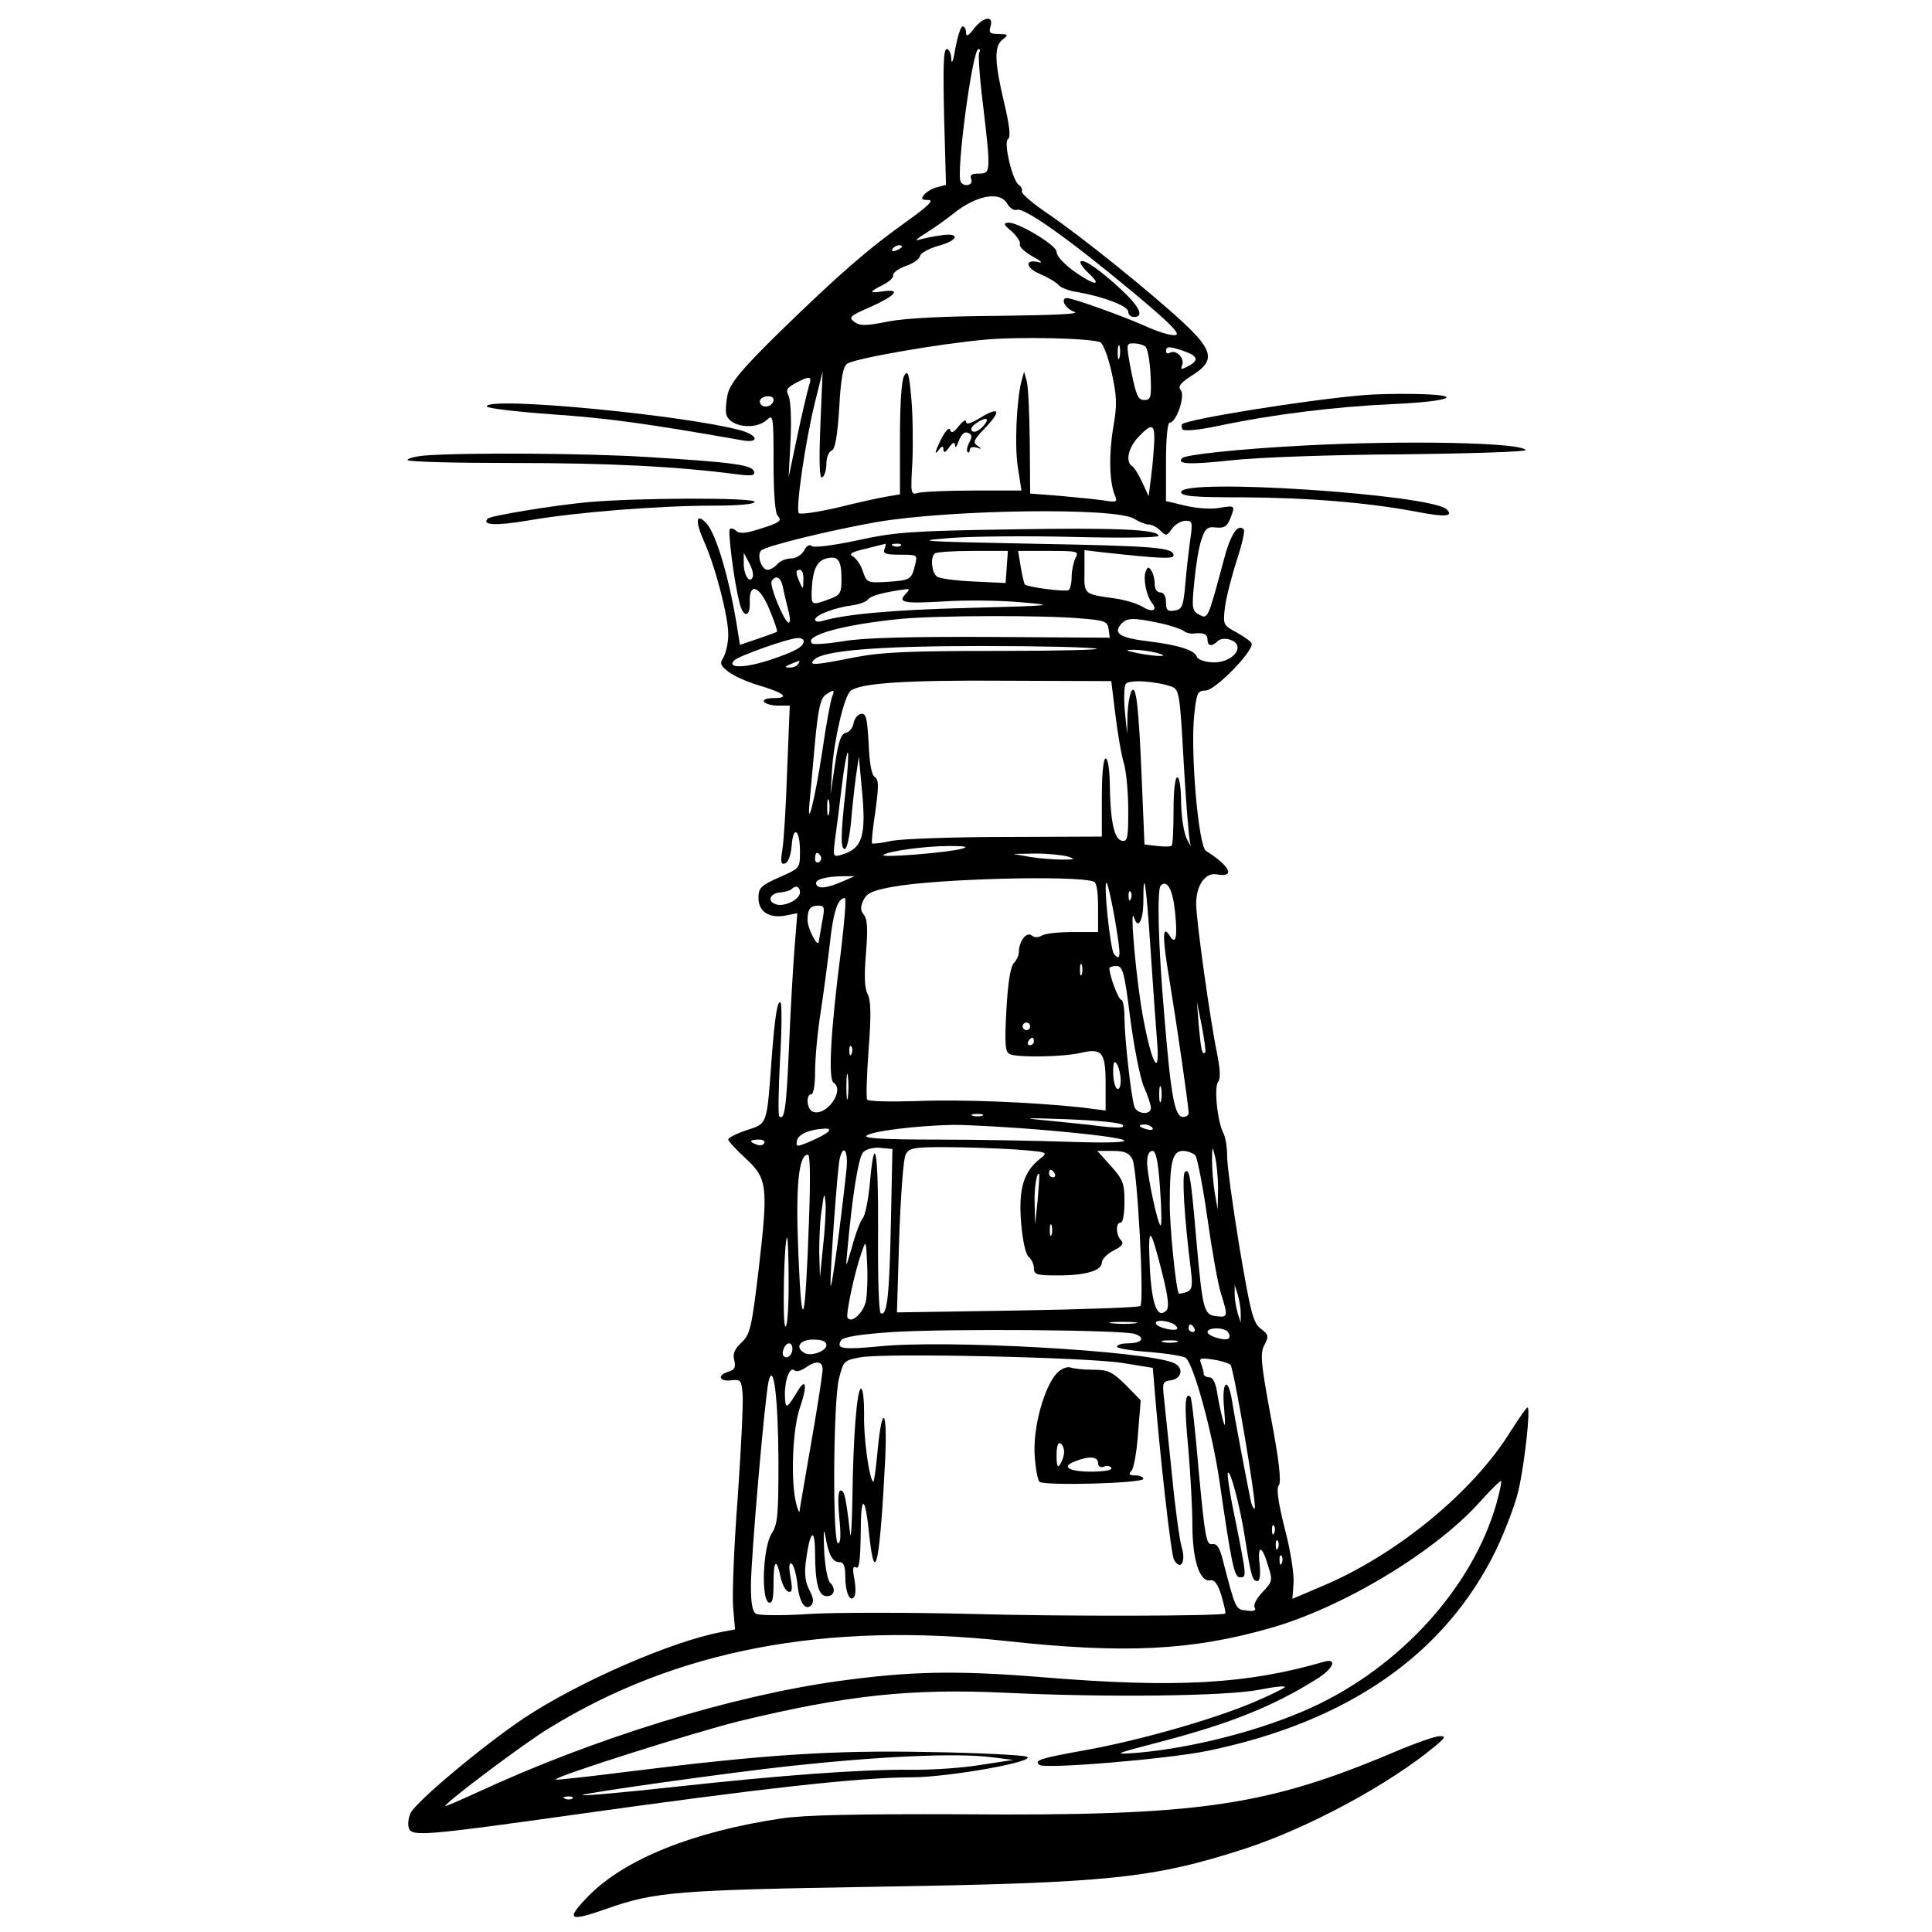
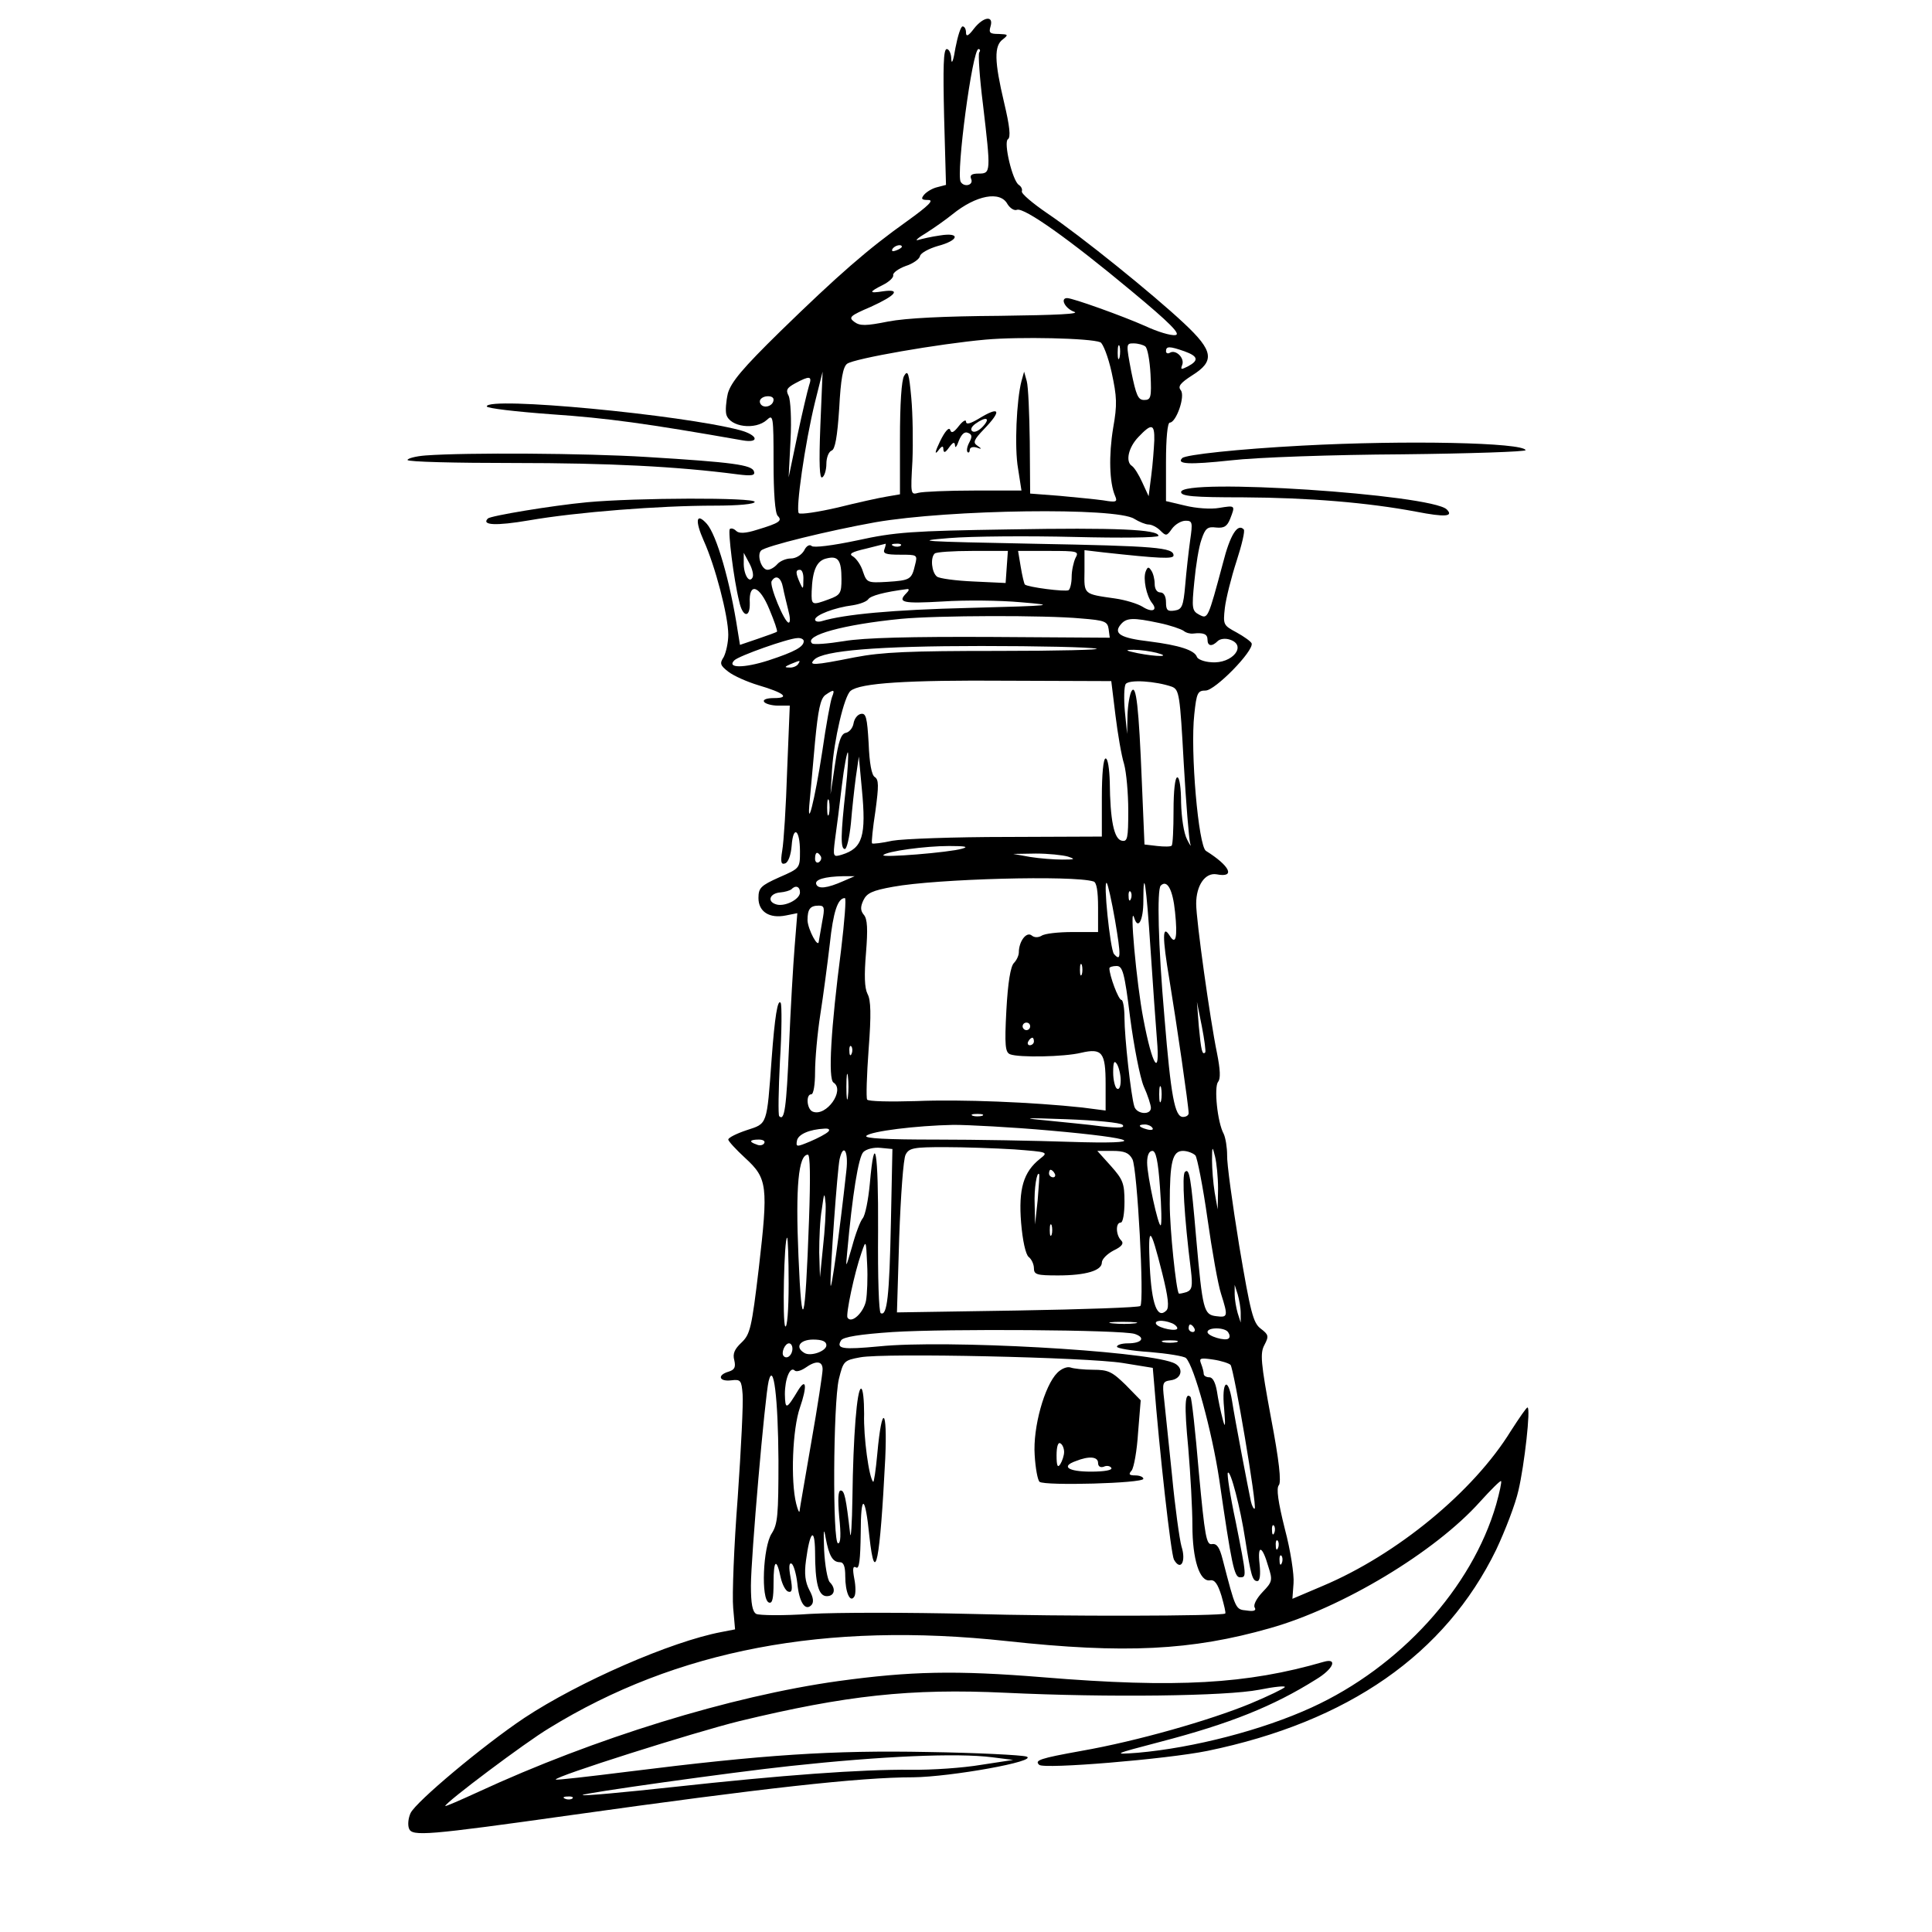
<svg xmlns="http://www.w3.org/2000/svg" version="1.0" width="512pt" height="512pt" viewBox="0 0 512 512" preserveAspectRatio="xMidYMid meet">
  <g transform="translate(0,512) scale(0.1,-0.1)" fill="#000000" stroke="none">
    <path d="M2581 5044 c-15 -20 -21 -22 -21 -10 0 9 -4 16 -9 16 -5 0 -13 -26 -19 -57 -5 -32 -10 -46 -11 -30 0 15 -6 27 -12 27 -9 0 -10 -49 -7 -180 l5 -180 -23 -6 c-13 -3 -28 -12 -35 -20 -9 -11 -7 -14 11 -14 16 0 1 -15 -56 -56 -104 -74 -182 -142 -337 -293 -99 -97 -129 -133 -138 -163 -5 -22 -7 -47 -4 -57 10 -33 77 -41 107 -14 17 16 18 11 18 -113 0 -80 4 -134 11 -141 13 -13 5 -19 -55 -37 -31 -10 -48 -10 -55 -3 -6 6 -13 8 -17 5 -5 -6 10 -132 25 -192 9 -42 29 -45 28 -4 -3 56 26 47 52 -17 13 -31 22 -57 20 -59 -2 -2 -25 -10 -51 -19 l-47 -16 -6 37 c-20 131 -56 255 -82 284 -28 31 -32 9 -8 -45 30 -66 65 -199 65 -249 0 -21 -6 -47 -12 -59 -11 -17 -10 -22 12 -39 14 -11 50 -27 80 -36 68 -20 85 -34 41 -34 -19 0 -30 -4 -26 -10 3 -5 20 -10 37 -10 l31 0 -7 -172 c-3 -95 -9 -190 -13 -212 -5 -31 -3 -38 8 -34 8 3 15 22 17 47 4 55 22 43 22 -15 0 -45 0 -45 -55 -69 -49 -22 -55 -28 -55 -55 0 -36 29 -55 73 -46 l30 6 -7 -87 c-4 -49 -11 -168 -15 -266 -7 -164 -12 -199 -26 -185 -3 3 -2 69 2 147 5 79 5 147 2 153 -8 13 -16 -38 -24 -147 -13 -179 -11 -172 -66 -190 -27 -9 -49 -20 -49 -25 0 -4 20 -26 45 -49 59 -54 61 -74 36 -291 -19 -160 -23 -176 -46 -198 -18 -17 -24 -29 -19 -47 4 -18 1 -25 -15 -30 -31 -9 -26 -27 7 -23 25 3 27 0 30 -37 2 -22 -4 -145 -13 -274 -10 -129 -15 -260 -12 -292 l5 -57 -36 -7 c-133 -25 -378 -132 -523 -228 -109 -73 -287 -222 -301 -252 -6 -13 -8 -31 -4 -41 8 -21 47 -18 431 36 506 71 763 100 905 100 99 1 335 43 300 55 -14 4 -131 10 -261 12 -254 5 -435 -7 -794 -52 -104 -13 -191 -23 -192 -21 -7 7 369 126 487 155 282 68 452 87 705 75 273 -13 585 -9 672 8 40 8 70 11 68 7 -3 -4 -44 -24 -92 -44 -107 -44 -299 -99 -447 -125 -111 -20 -125 -25 -112 -37 12 -12 338 15 446 37 373 77 630 256 765 533 24 51 51 121 59 157 16 68 33 220 24 220 -3 0 -22 -28 -44 -62 -99 -161 -302 -328 -499 -411 l-80 -34 3 41 c2 22 -8 88 -23 144 -18 72 -23 108 -16 116 7 8 1 65 -21 180 -27 146 -29 170 -17 192 12 23 11 27 -10 43 -20 15 -27 42 -57 220 -18 111 -33 219 -32 240 0 20 -4 45 -9 56 -17 31 -26 124 -15 138 7 8 6 32 -3 77 -18 87 -55 351 -55 395 0 49 24 83 54 78 51 -10 36 22 -28 62 -20 12 -42 264 -31 362 6 57 9 63 30 63 25 0 128 105 122 125 -2 5 -20 18 -40 29 -35 19 -36 20 -31 65 3 25 17 81 31 124 14 43 23 81 19 84 -16 17 -36 -14 -55 -89 -40 -149 -40 -149 -63 -137 -19 10 -20 17 -13 87 4 43 12 93 19 112 10 30 16 35 39 32 21 -2 29 3 37 23 14 36 14 36 -29 29 -22 -4 -62 -1 -90 6 l-51 12 0 104 c0 62 4 104 10 104 17 0 42 71 29 86 -8 10 -1 19 30 39 61 38 57 65 -21 138 -82 77 -274 232 -363 292 -38 26 -69 52 -67 58 2 6 -2 13 -8 17 -17 11 -41 113 -29 121 8 5 5 34 -10 97 -26 110 -27 151 -3 168 15 12 14 13 -11 14 -24 0 -27 3 -22 20 9 30 -19 26 -44 -6z m14 -63 c-3 -5 1 -67 10 -138 21 -179 21 -183 -11 -183 -19 0 -25 -4 -20 -15 6 -16 -19 -22 -28 -7 -13 21 31 352 47 352 4 0 6 -4 2 -9z m75 -402 c7 -11 18 -18 25 -15 19 7 140 -79 302 -214 105 -87 133 -116 118 -118 -12 -2 -48 9 -80 24 -61 27 -192 74 -207 74 -19 0 -6 -27 18 -36 19 -6 -43 -9 -197 -11 -147 -1 -248 -6 -295 -15 -60 -12 -75 -12 -90 -1 -16 12 -12 16 44 40 66 30 81 48 32 41 -38 -6 -38 -2 0 17 16 8 29 20 27 26 -1 6 14 17 33 24 19 6 36 18 38 26 1 8 23 20 47 27 57 15 61 37 6 28 -22 -3 -48 -9 -58 -12 -10 -3 0 6 22 19 22 14 53 36 69 49 63 51 127 63 146 27z m-280 -113 c0 -2 -7 -7 -16 -10 -8 -3 -12 -2 -9 4 6 10 25 14 25 6z m526 -253 c7 -3 21 -39 30 -80 14 -65 15 -85 4 -147 -12 -73 -10 -145 5 -180 7 -16 4 -18 -31 -12 -21 3 -74 8 -116 12 l-78 6 -1 137 c-1 75 -4 147 -8 161 l-7 25 -7 -25 c-13 -50 -19 -176 -9 -232 l9 -58 -126 0 c-69 0 -136 -3 -147 -6 -21 -6 -21 -4 -16 84 2 49 1 124 -3 168 -6 65 -9 75 -19 58 -7 -12 -11 -74 -11 -167 l0 -147 -35 -6 c-19 -3 -78 -16 -130 -29 -52 -12 -99 -19 -103 -15 -9 8 16 185 43 295 l20 80 -6 -144 c-4 -101 -2 -141 5 -136 6 3 11 20 11 36 0 16 6 32 14 35 9 3 15 36 20 112 4 77 10 110 21 118 19 14 244 53 367 64 89 8 277 4 304 -7z m51 -40 c-3 -10 -5 -4 -5 12 0 17 2 24 5 18 2 -7 2 -21 0 -30z m68 29 c6 -4 12 -37 14 -74 3 -62 1 -68 -17 -68 -16 0 -21 12 -34 75 -14 74 -14 75 6 75 12 0 26 -4 31 -8z m104 -13 c36 -13 39 -24 9 -40 -18 -9 -20 -9 -15 4 7 18 -17 42 -33 32 -5 -3 -10 -1 -10 4 0 14 9 14 49 0z m-995 -91 c-4 -13 -18 -72 -31 -133 l-23 -110 5 99 c3 55 0 106 -5 117 -8 15 -5 21 17 33 39 21 46 20 37 -6z m-94 -37 c0 -14 -18 -23 -30 -16 -6 4 -8 11 -5 16 8 12 35 12 35 0z m1009 -108 c-1 -21 -4 -63 -8 -93 l-7 -55 -17 37 c-9 20 -21 39 -27 43 -18 11 -10 49 17 77 35 37 43 35 42 -9z m-53 -208 c13 -8 30 -15 38 -15 8 0 22 -7 31 -16 15 -15 17 -15 31 5 8 11 24 21 36 21 18 0 19 -4 12 -52 -4 -29 -10 -82 -13 -118 -5 -58 -9 -65 -28 -68 -19 -3 -23 1 -23 22 0 16 -6 26 -15 26 -9 0 -15 9 -15 23 0 12 -4 28 -9 35 -7 11 -10 10 -15 -3 -7 -19 2 -64 17 -83 16 -20 0 -26 -25 -10 -13 8 -45 18 -73 22 -84 12 -82 10 -81 72 l0 56 51 -6 c147 -16 185 -18 185 -8 0 21 -46 25 -370 31 -299 6 -323 7 -225 15 61 5 210 6 333 3 122 -3 222 -2 222 3 0 17 -113 22 -396 17 -257 -4 -302 -7 -402 -29 -66 -14 -116 -20 -121 -15 -5 5 -14 1 -20 -12 -7 -12 -22 -21 -35 -21 -13 0 -29 -7 -36 -15 -7 -8 -18 -15 -26 -15 -16 0 -29 39 -17 51 12 12 180 53 303 75 197 34 639 40 686 9z m-662 -80 c-5 -12 3 -15 41 -15 46 0 47 0 40 -27 -9 -39 -13 -41 -74 -45 -52 -3 -54 -2 -64 27 -5 17 -17 34 -26 40 -13 7 -5 12 34 21 28 7 51 13 52 13 1 1 0 -6 -3 -14z m43 9 c-3 -3 -12 -4 -19 -1 -8 3 -5 6 6 6 11 1 17 -2 13 -5z m281 -56 l-3 -43 -85 4 c-47 2 -91 8 -97 13 -14 11 -18 50 -6 61 3 4 49 7 100 7 l94 0 -3 -42z m182 23 c-5 -11 -10 -33 -10 -50 0 -16 -4 -32 -8 -35 -9 -5 -109 8 -116 15 -2 2 -7 23 -11 47 l-7 42 81 0 c78 0 81 -1 71 -19z m-856 -52 c-9 -16 -24 10 -23 41 l0 25 15 -28 c8 -15 12 -32 8 -38z m236 -4 c0 -37 -3 -42 -33 -53 -46 -17 -47 -16 -46 21 2 55 13 81 39 87 31 8 40 -4 40 -55z m-101 -2 c0 -25 -1 -26 -9 -8 -12 27 -12 35 0 35 6 0 10 -12 9 -27z m-54 -20 c3 -16 10 -43 14 -60 5 -18 6 -33 1 -33 -11 0 -52 99 -45 110 11 18 25 10 30 -17z m327 -15 c-25 -25 -9 -28 96 -22 59 4 152 3 207 -2 96 -8 90 -9 -135 -15 -206 -5 -332 -17 -392 -35 -10 -3 -18 -1 -18 4 0 12 52 32 100 38 19 3 37 10 41 16 6 9 41 19 104 27 5 0 4 -4 -3 -11z m463 -67 c63 -5 70 -8 73 -28 l3 -23 -313 2 c-215 1 -338 -2 -391 -11 -43 -7 -82 -10 -85 -6 -22 21 83 50 236 65 95 9 382 10 477 1z m207 -12 c29 -6 58 -16 65 -21 6 -5 17 -8 25 -7 27 3 38 -1 38 -16 0 -18 12 -19 27 -4 6 6 20 8 32 4 47 -15 7 -65 -49 -60 -19 1 -36 8 -38 14 -6 18 -47 31 -125 41 -78 9 -97 21 -77 45 15 18 32 19 102 4z m-942 -48 c0 -15 -23 -28 -93 -51 -65 -21 -112 -21 -91 0 12 12 142 58 167 59 9 1 17 -3 17 -8z m775 -20 c17 -3 -100 -6 -260 -6 -235 0 -307 -3 -380 -17 -110 -22 -123 -22 -107 -6 24 24 167 36 442 36 151 0 289 -3 305 -7z m160 -11 c42 -11 1 -11 -50 -1 -34 7 -35 9 -10 9 17 0 44 -4 60 -8z m-950 -30 c-3 -5 -14 -10 -23 -9 -14 0 -13 2 3 9 27 11 27 11 20 0z m841 -135 c6 -49 16 -108 23 -130 6 -22 11 -77 11 -123 0 -74 -2 -83 -17 -80 -21 4 -31 55 -32 156 -1 34 -5 62 -11 62 -6 0 -10 -41 -10 -104 l0 -103 -252 -1 c-139 0 -275 -5 -303 -10 -27 -6 -52 -9 -54 -7 -2 2 2 41 9 86 9 67 9 83 -2 90 -8 5 -14 36 -16 89 -4 69 -7 81 -21 78 -9 -2 -17 -13 -19 -25 -2 -12 -11 -23 -20 -25 -13 -2 -20 -22 -29 -83 l-12 -80 4 66 c5 77 32 194 49 208 25 21 149 29 416 27 l275 -1 11 -90z m150 75 c19 -8 21 -20 31 -202 6 -106 14 -202 17 -213 4 -11 0 -6 -8 10 -9 17 -15 59 -16 98 0 38 -4 67 -10 67 -6 0 -10 -36 -10 -88 0 -49 -2 -91 -5 -93 -2 -3 -20 -3 -38 -1 l-34 4 -7 166 c-8 198 -15 260 -27 241 -5 -8 -10 -36 -11 -64 l-1 -50 -6 60 c-3 33 -2 65 2 72 9 13 80 8 123 -7z m-901 -27 c-4 -10 -16 -75 -26 -145 -20 -130 -42 -217 -33 -128 2 25 9 95 14 155 8 83 14 113 27 123 23 16 26 15 18 -5z m36 -247 c-13 -117 -14 -156 -2 -156 5 0 12 30 16 68 3 37 9 92 13 122 l8 55 8 -86 c12 -125 2 -157 -53 -174 -23 -7 -24 -6 -18 41 4 27 12 91 18 142 6 51 14 91 16 88 2 -2 0 -47 -6 -100z m-44 -63 c-3 -10 -5 -2 -5 17 0 19 2 27 5 18 2 -10 2 -26 0 -35z m353 -92 c-32 -10 -217 -25 -209 -17 9 10 111 24 174 24 43 0 53 -2 35 -7z m-375 -20 c3 -5 1 -12 -5 -16 -5 -3 -10 1 -10 9 0 18 6 21 15 7z m655 -1 c21 -7 19 -8 -15 -8 -22 0 -60 3 -85 7 l-45 8 60 1 c33 0 71 -4 85 -8z m-595 -65 c-43 -19 -67 -22 -72 -8 -4 12 22 20 72 21 l30 0 -30 -13z m663 -1 c8 -2 12 -25 12 -69 l0 -65 -67 0 c-38 0 -75 -4 -83 -10 -9 -5 -19 -5 -26 1 -14 11 -34 -16 -34 -45 0 -8 -6 -21 -13 -28 -9 -9 -16 -52 -20 -125 -5 -94 -3 -112 10 -117 23 -9 143 -7 188 4 56 13 65 1 65 -83 l0 -70 -62 8 c-130 14 -320 22 -440 17 -69 -2 -127 -1 -130 4 -3 5 -1 65 4 134 7 91 6 130 -3 146 -8 16 -9 49 -4 109 5 62 4 90 -6 101 -9 11 -9 21 -1 38 9 19 23 26 79 36 114 21 477 31 531 14z m57 -103 c16 -95 16 -111 -3 -89 -10 13 -29 197 -19 188 3 -3 13 -47 22 -99z m94 -76 c6 -93 14 -201 17 -240 9 -103 -12 -72 -36 55 -18 92 -38 312 -24 267 10 -32 24 -6 24 45 0 97 8 42 19 -127z m65 98 c7 -67 2 -89 -14 -63 -20 32 -20 -3 -1 -116 19 -115 51 -335 51 -354 0 -6 -7 -10 -15 -10 -22 0 -32 56 -49 263 -17 195 -20 339 -10 350 17 17 32 -10 38 -70z m-994 52 c0 -19 -43 -40 -65 -31 -23 8 -14 29 13 31 12 1 25 5 29 8 11 12 23 8 23 -8z m877 -17 c-3 -8 -6 -5 -6 6 -1 11 2 17 5 13 3 -3 4 -12 1 -19z m-768 -135 c-27 -208 -35 -343 -20 -352 31 -20 -19 -91 -55 -77 -16 6 -19 46 -4 46 6 0 10 26 10 59 0 33 6 102 14 153 8 51 19 135 25 186 9 85 21 122 40 122 4 0 -1 -62 -10 -137z m-50 75 c-4 -24 -8 -47 -9 -52 -1 -22 -29 31 -30 55 0 30 7 39 30 39 15 0 16 -6 9 -42z m688 -140 c-3 -7 -5 -2 -5 12 0 14 2 19 5 13 2 -7 2 -19 0 -25z m128 -115 c10 -76 26 -158 36 -182 11 -24 19 -50 19 -57 0 -20 -38 -17 -44 4 -9 29 -26 184 -26 234 0 27 -4 48 -8 48 -8 0 -32 65 -32 84 0 3 8 6 19 6 16 0 21 -16 36 -137z m199 -92 c-8 -8 -11 5 -17 69 l-5 65 13 -65 c7 -36 11 -67 9 -69z m-464 69 c0 -5 -4 -10 -10 -10 -5 0 -10 5 -10 10 0 6 5 10 10 10 6 0 10 -4 10 -10z m10 -40 c0 -5 -5 -10 -11 -10 -5 0 -7 5 -4 10 3 6 8 10 11 10 2 0 4 -4 4 -10z m-483 -32 c-3 -8 -6 -5 -6 6 -1 11 2 17 5 13 3 -3 4 -12 1 -19z m713 -71 c0 -16 -4 -26 -10 -22 -5 3 -10 23 -10 43 0 28 3 33 10 22 5 -8 10 -28 10 -43z m-723 -44 c-2 -16 -4 -3 -4 27 0 30 2 43 4 28 2 -16 2 -40 0 -55z m830 -10 c-3 -10 -5 -2 -5 17 0 19 2 27 5 18 2 -10 2 -26 0 -35z m-474 -40 c-7 -2 -19 -2 -25 0 -7 3 -2 5 12 5 14 0 19 -2 13 -5z m372 -24 c7 -8 -9 -9 -55 -4 -36 5 -103 11 -150 16 -66 6 -54 7 55 3 79 -3 144 -9 150 -15z m-193 -15 c238 -21 267 -37 53 -30 -88 3 -248 6 -354 6 -131 0 -192 3 -185 10 12 12 131 27 231 29 39 0 154 -6 255 -15z m272 7 c4 -5 -3 -7 -14 -4 -23 6 -26 13 -6 13 8 0 17 -4 20 -9z m-859 -10 c-6 -6 -27 -17 -48 -26 -36 -15 -38 -15 -35 2 3 17 33 30 73 32 12 1 15 -3 10 -8z m-170 -31 c-3 -5 -12 -7 -20 -3 -21 7 -19 13 6 13 11 0 18 -4 14 -10z m336 -209 c-4 -196 -10 -250 -27 -241 -5 3 -8 95 -7 218 1 212 -9 271 -22 124 -4 -42 -12 -83 -19 -91 -6 -7 -19 -41 -28 -75 -17 -58 -17 -59 -13 -16 14 155 30 254 43 267 8 8 28 13 46 11 l31 -3 -4 -194z m327 193 c90 -7 91 -7 68 -25 -44 -35 -57 -80 -50 -169 4 -48 12 -84 20 -91 8 -6 14 -20 14 -30 0 -17 8 -19 64 -19 74 0 116 13 116 34 0 9 14 23 31 32 23 11 28 19 20 27 -14 14 -15 47 -1 47 6 0 10 25 10 55 0 49 -4 59 -36 95 l-36 40 40 0 c32 0 44 -5 53 -22 13 -24 32 -379 21 -389 -4 -4 -151 -9 -326 -12 l-319 -5 6 199 c4 110 11 209 17 219 9 18 22 20 104 20 51 0 134 -3 184 -6z m540 -104 l-1 -55 -8 45 c-4 25 -7 63 -7 85 0 38 1 39 8 10 4 -16 8 -55 8 -85z m-985 48 c-18 -165 -41 -329 -42 -303 -1 41 18 304 24 333 10 44 24 21 18 -30z m831 -44 c4 -53 5 -99 2 -101 -6 -6 -36 131 -36 166 0 19 5 31 14 31 9 0 15 -25 20 -96z m94 84 c5 -7 20 -83 32 -168 12 -85 28 -175 36 -199 19 -60 18 -63 -13 -59 -33 4 -36 16 -53 207 -14 163 -18 187 -30 175 -8 -8 -2 -117 16 -260 5 -43 3 -52 -11 -58 -10 -3 -19 -5 -21 -4 -7 8 -24 170 -24 237 0 112 7 141 35 141 12 0 27 -6 33 -12z m-1024 -170 c-10 -283 -19 -312 -28 -97 -8 184 0 269 25 269 6 0 7 -60 3 -172z m651 122 c3 -5 1 -10 -4 -10 -6 0 -11 5 -11 10 0 6 2 10 4 10 3 0 8 -4 11 -10z m-45 -70 l-7 -65 -1 52 c-2 43 6 91 12 81 1 -2 -1 -32 -4 -68z m-569 -125 l-8 -80 -2 66 c0 36 2 88 7 115 6 45 7 46 10 14 1 -19 -2 -71 -7 -115z m606 33 c-3 -7 -5 -2 -5 12 0 14 2 19 5 13 2 -7 2 -19 0 -25z m293 -102 c16 -64 19 -91 11 -99 -24 -24 -39 16 -44 117 -5 112 1 109 33 -18z m-990 -28 c0 -70 -4 -118 -9 -113 -8 9 -3 235 5 235 2 0 4 -55 4 -122z m205 -45 c-6 -31 -38 -62 -49 -45 -5 8 18 118 37 172 12 35 12 35 15 -30 2 -36 0 -80 -3 -97z m993 -33 l0 -25 -8 25 c-4 14 -8 36 -8 50 l0 25 8 -25 c4 -14 8 -36 8 -50z m-280 -27 c-15 -2 -42 -2 -60 0 -18 2 -6 4 27 4 33 0 48 -2 33 -4z m96 1 c9 -3 16 -10 16 -14 0 -10 -49 0 -56 11 -6 10 17 12 40 3z m61 -14 c3 -5 1 -10 -4 -10 -6 0 -11 5 -11 10 0 6 2 10 4 10 3 0 8 -4 11 -10z m-158 -15 c30 -10 19 -25 -18 -25 -16 0 -29 -4 -29 -9 0 -4 39 -11 87 -14 47 -4 91 -11 96 -16 22 -22 69 -195 88 -321 33 -228 40 -260 55 -260 18 0 18 0 -11 146 -15 70 -24 129 -21 131 7 8 33 -92 46 -177 15 -95 19 -110 32 -110 7 0 9 17 6 45 -6 53 7 50 23 -6 12 -37 11 -41 -15 -68 -16 -17 -25 -34 -21 -41 5 -8 -2 -11 -21 -8 -30 3 -29 1 -64 136 -8 31 -15 42 -28 40 -15 -3 -19 19 -35 191 -9 107 -19 197 -22 199 -15 15 -17 -21 -6 -135 6 -71 11 -163 11 -206 0 -89 19 -150 47 -145 12 2 20 -9 30 -41 7 -25 12 -45 10 -47 -8 -7 -431 -8 -677 -1 -162 4 -353 4 -423 0 -71 -5 -135 -4 -143 0 -10 6 -14 27 -14 75 0 73 37 501 47 542 13 53 25 -44 26 -210 0 -146 -2 -169 -18 -194 -23 -35 -29 -176 -7 -183 9 -3 12 11 12 53 0 61 8 66 19 13 4 -18 13 -35 20 -37 10 -3 12 5 6 38 -5 27 -4 40 3 36 5 -3 12 -26 15 -52 5 -51 21 -74 37 -58 7 7 6 20 -5 40 -11 21 -14 43 -9 79 10 76 23 90 24 24 0 -85 9 -119 31 -119 21 0 25 20 8 37 -6 6 -13 45 -15 85 -2 53 -1 62 4 33 9 -49 19 -65 38 -65 10 0 14 -12 14 -37 0 -43 13 -72 24 -54 4 6 4 27 0 47 -5 27 -4 35 5 30 8 -5 11 20 12 91 0 107 12 103 23 -9 15 -136 28 -68 42 207 6 136 -9 145 -21 13 -4 -44 -9 -77 -11 -75 -11 10 -26 120 -24 180 0 37 -3 67 -8 67 -11 0 -21 -126 -23 -290 -1 -69 -4 -111 -6 -95 -11 96 -15 115 -25 115 -7 0 -8 -23 -4 -70 5 -47 4 -70 -3 -70 -15 0 -13 370 2 435 12 48 13 50 57 58 64 12 600 0 695 -15 l80 -13 3 -35 c15 -191 45 -457 53 -473 18 -32 33 -5 20 35 -5 18 -17 103 -25 188 -9 85 -18 176 -21 202 -5 43 -4 47 17 50 32 4 36 36 6 47 -83 32 -603 61 -778 43 -97 -9 -115 -7 -101 16 6 9 49 16 137 22 144 9 607 6 641 -5z m248 4 c4 -6 5 -13 1 -16 -8 -8 -56 6 -56 17 0 13 47 13 55 -1z m-1065 -34 c0 -16 -43 -31 -59 -20 -25 15 -11 35 24 35 24 0 35 -5 35 -15z m928 8 c-10 -2 -26 -2 -35 0 -10 3 -2 5 17 5 19 0 27 -2 18 -5z m-1018 -17 c0 -17 -14 -29 -23 -20 -8 8 3 34 14 34 5 0 9 -6 9 -14z m1161 -43 c9 -10 71 -375 64 -381 -2 -2 -7 6 -10 19 -7 33 -42 215 -50 267 -11 67 -28 51 -21 -20 4 -49 3 -55 -4 -28 -5 19 -12 52 -15 73 -4 23 -11 37 -20 37 -8 0 -15 4 -15 9 0 5 -3 17 -7 27 -6 15 -2 16 32 11 21 -3 42 -10 46 -14z m-1081 -12 c0 -10 -13 -97 -30 -193 -16 -95 -31 -177 -31 -183 -1 -5 -5 4 -9 20 -15 60 -10 198 10 255 19 55 17 80 -4 47 -32 -53 -35 -54 -36 -12 0 41 14 75 26 63 4 -4 16 -1 28 7 28 20 46 19 46 -4z m1785 -358 c-64 -221 -255 -431 -489 -538 -131 -60 -313 -107 -461 -120 -68 -5 -66 -4 60 29 184 48 299 94 412 165 47 28 59 58 21 47 -203 -59 -390 -70 -743 -41 -233 19 -353 16 -543 -10 -287 -40 -648 -152 -955 -294 -48 -22 -87 -39 -87 -37 0 9 213 169 275 206 338 208 733 283 1213 231 312 -34 490 -25 697 34 192 54 438 202 557 335 29 32 54 57 56 55 2 -2 -4 -30 -13 -62z m-588 -75 c-3 -8 -6 -5 -6 6 -1 11 2 17 5 13 3 -3 4 -12 1 -19z m10 -40 c-3 -8 -6 -5 -6 6 -1 11 2 17 5 13 3 -3 4 -12 1 -19z m10 -40 c-3 -8 -6 -5 -6 6 -1 11 2 17 5 13 3 -3 4 -12 1 -19z m-767 -515 l55 -7 -85 -13 c-47 -8 -131 -14 -187 -13 -132 1 -338 -14 -631 -46 -129 -14 -236 -24 -238 -21 -5 4 392 60 551 77 241 26 441 35 535 23z m-1113 -109 c-3 -3 -12 -4 -19 -1 -8 3 -5 6 6 6 11 1 17 -2 13 -5z" />
-     <path d="M2681 4507 c14 -13 24 -28 22 -34 -3 -7 13 -21 34 -33 21 -11 28 -18 16 -15 -38 10 -36 -15 3 -31 21 -9 43 -22 49 -29 5 -7 28 -16 50 -19 69 -12 135 -37 135 -52 0 -8 7 -14 15 -14 28 0 15 27 -33 72 -56 52 -100 83 -108 75 -4 -3 6 -17 21 -31 29 -27 24 -34 -11 -13 -41 24 -74 55 -74 70 0 17 -100 77 -127 77 -15 -1 -14 -5 8 -23z" />
    <path d="M2593 4010 c-22 -13 -33 -16 -33 -7 0 6 -9 1 -19 -12 -14 -18 -20 -20 -23 -10 -3 8 -14 -4 -27 -31 -12 -25 -15 -36 -6 -26 11 15 15 16 15 5 1 -10 5 -9 15 5 11 15 15 16 16 5 0 -8 5 -2 10 13 7 17 15 25 24 21 11 -4 12 -10 4 -25 -6 -11 -8 -22 -5 -26 3 -3 6 0 6 6 0 6 8 9 18 6 14 -5 15 -4 2 5 -12 8 -10 15 18 44 48 50 42 62 -15 27z m12 -20 c-10 -11 -22 -17 -28 -13 -6 4 -3 12 8 20 28 20 41 16 20 -7z" />
    <path d="M2802 1482 c-34 -34 -65 -145 -60 -218 2 -35 8 -67 13 -71 14 -11 275 -4 275 8 0 5 -10 9 -21 9 -17 0 -19 3 -10 13 6 8 14 52 17 100 l7 86 -40 41 c-36 35 -46 40 -86 40 -25 0 -52 3 -60 6 -9 3 -24 -3 -35 -14z m18 -210 c0 -9 -5 -24 -10 -32 -7 -11 -10 -5 -10 23 0 23 4 36 10 32 6 -3 10 -14 10 -23z m90 -29 c0 -9 6 -13 15 -10 8 4 17 2 20 -3 4 -6 -18 -10 -54 -10 -61 0 -80 14 -40 28 35 14 59 12 59 -5z" />
-     <path d="M3615 4073 c-155 -13 -469 -64 -482 -77 -3 -3 -2 -9 1 -14 3 -5 41 -2 93 9 146 31 310 51 461 58 161 7 200 25 57 27 -49 1 -108 -1 -130 -3z" />
    <path d="M1290 4043 c0 -5 77 -14 173 -21 146 -10 249 -24 505 -69 46 -8 41 14 -7 27 -155 41 -671 90 -671 63z" />
    <path d="M3450 3939 c-169 -9 -308 -24 -317 -33 -16 -16 17 -18 129 -6 68 8 272 15 453 16 182 2 329 7 328 11 -6 20 -315 27 -593 12z" />
    <path d="M1128 3913 c-27 -2 -48 -8 -48 -12 0 -5 127 -8 283 -8 249 0 430 -9 591 -30 39 -5 48 -3 44 8 -6 17 -55 24 -285 38 -160 10 -477 12 -585 4z" />
    <path d="M3130 3816 c0 -11 32 -14 164 -14 177 -1 331 -14 459 -38 77 -15 100 -13 81 6 -41 40 -704 84 -704 46z" />
    <path d="M1556 3789 c-95 -9 -256 -36 -263 -43 -18 -18 21 -20 109 -5 127 22 346 39 491 39 64 0 107 4 107 10 0 12 -314 11 -444 -1z" />
-     <path d="M3700 479 c-344 -146 -521 -172 -1153 -167 -278 1 -416 -2 -476 -11 -235 -35 -415 -108 -511 -205 -62 -64 -54 -70 46 -35 130 46 185 50 719 59 618 10 730 22 975 101 170 56 383 171 505 273 26 22 27 25 10 25 -11 0 -63 -18 -115 -40z" />
  </g>
</svg>